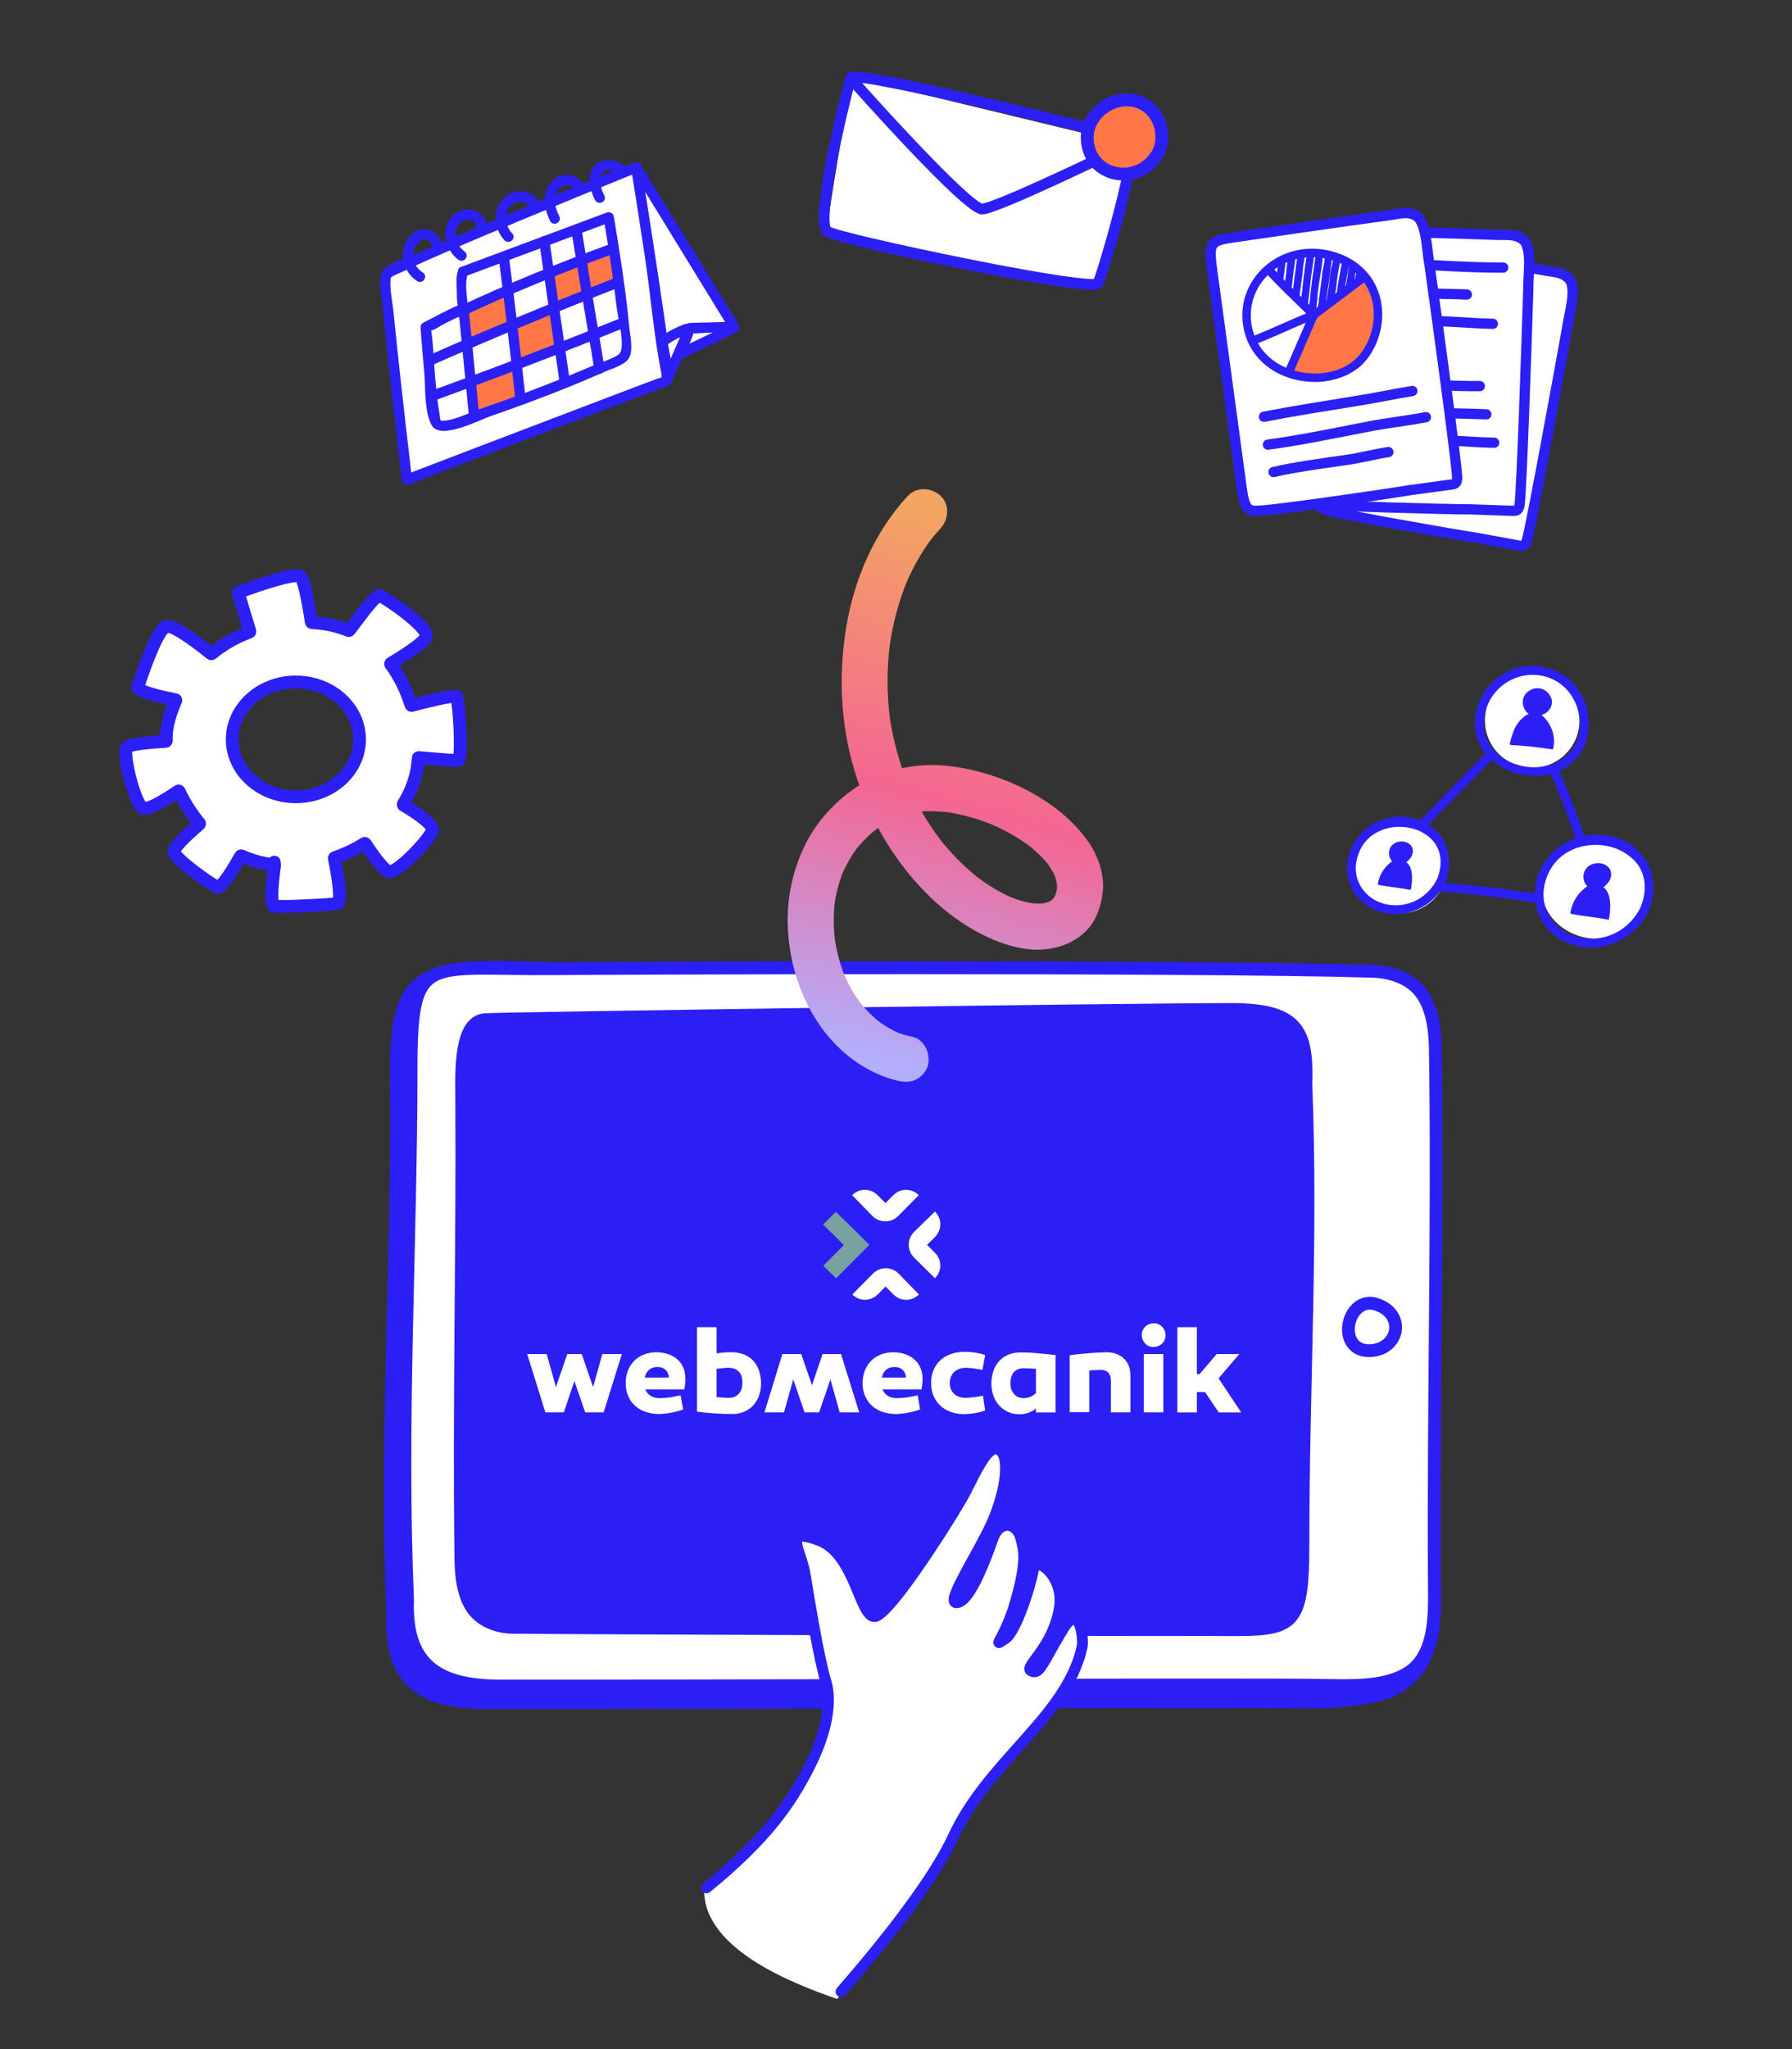
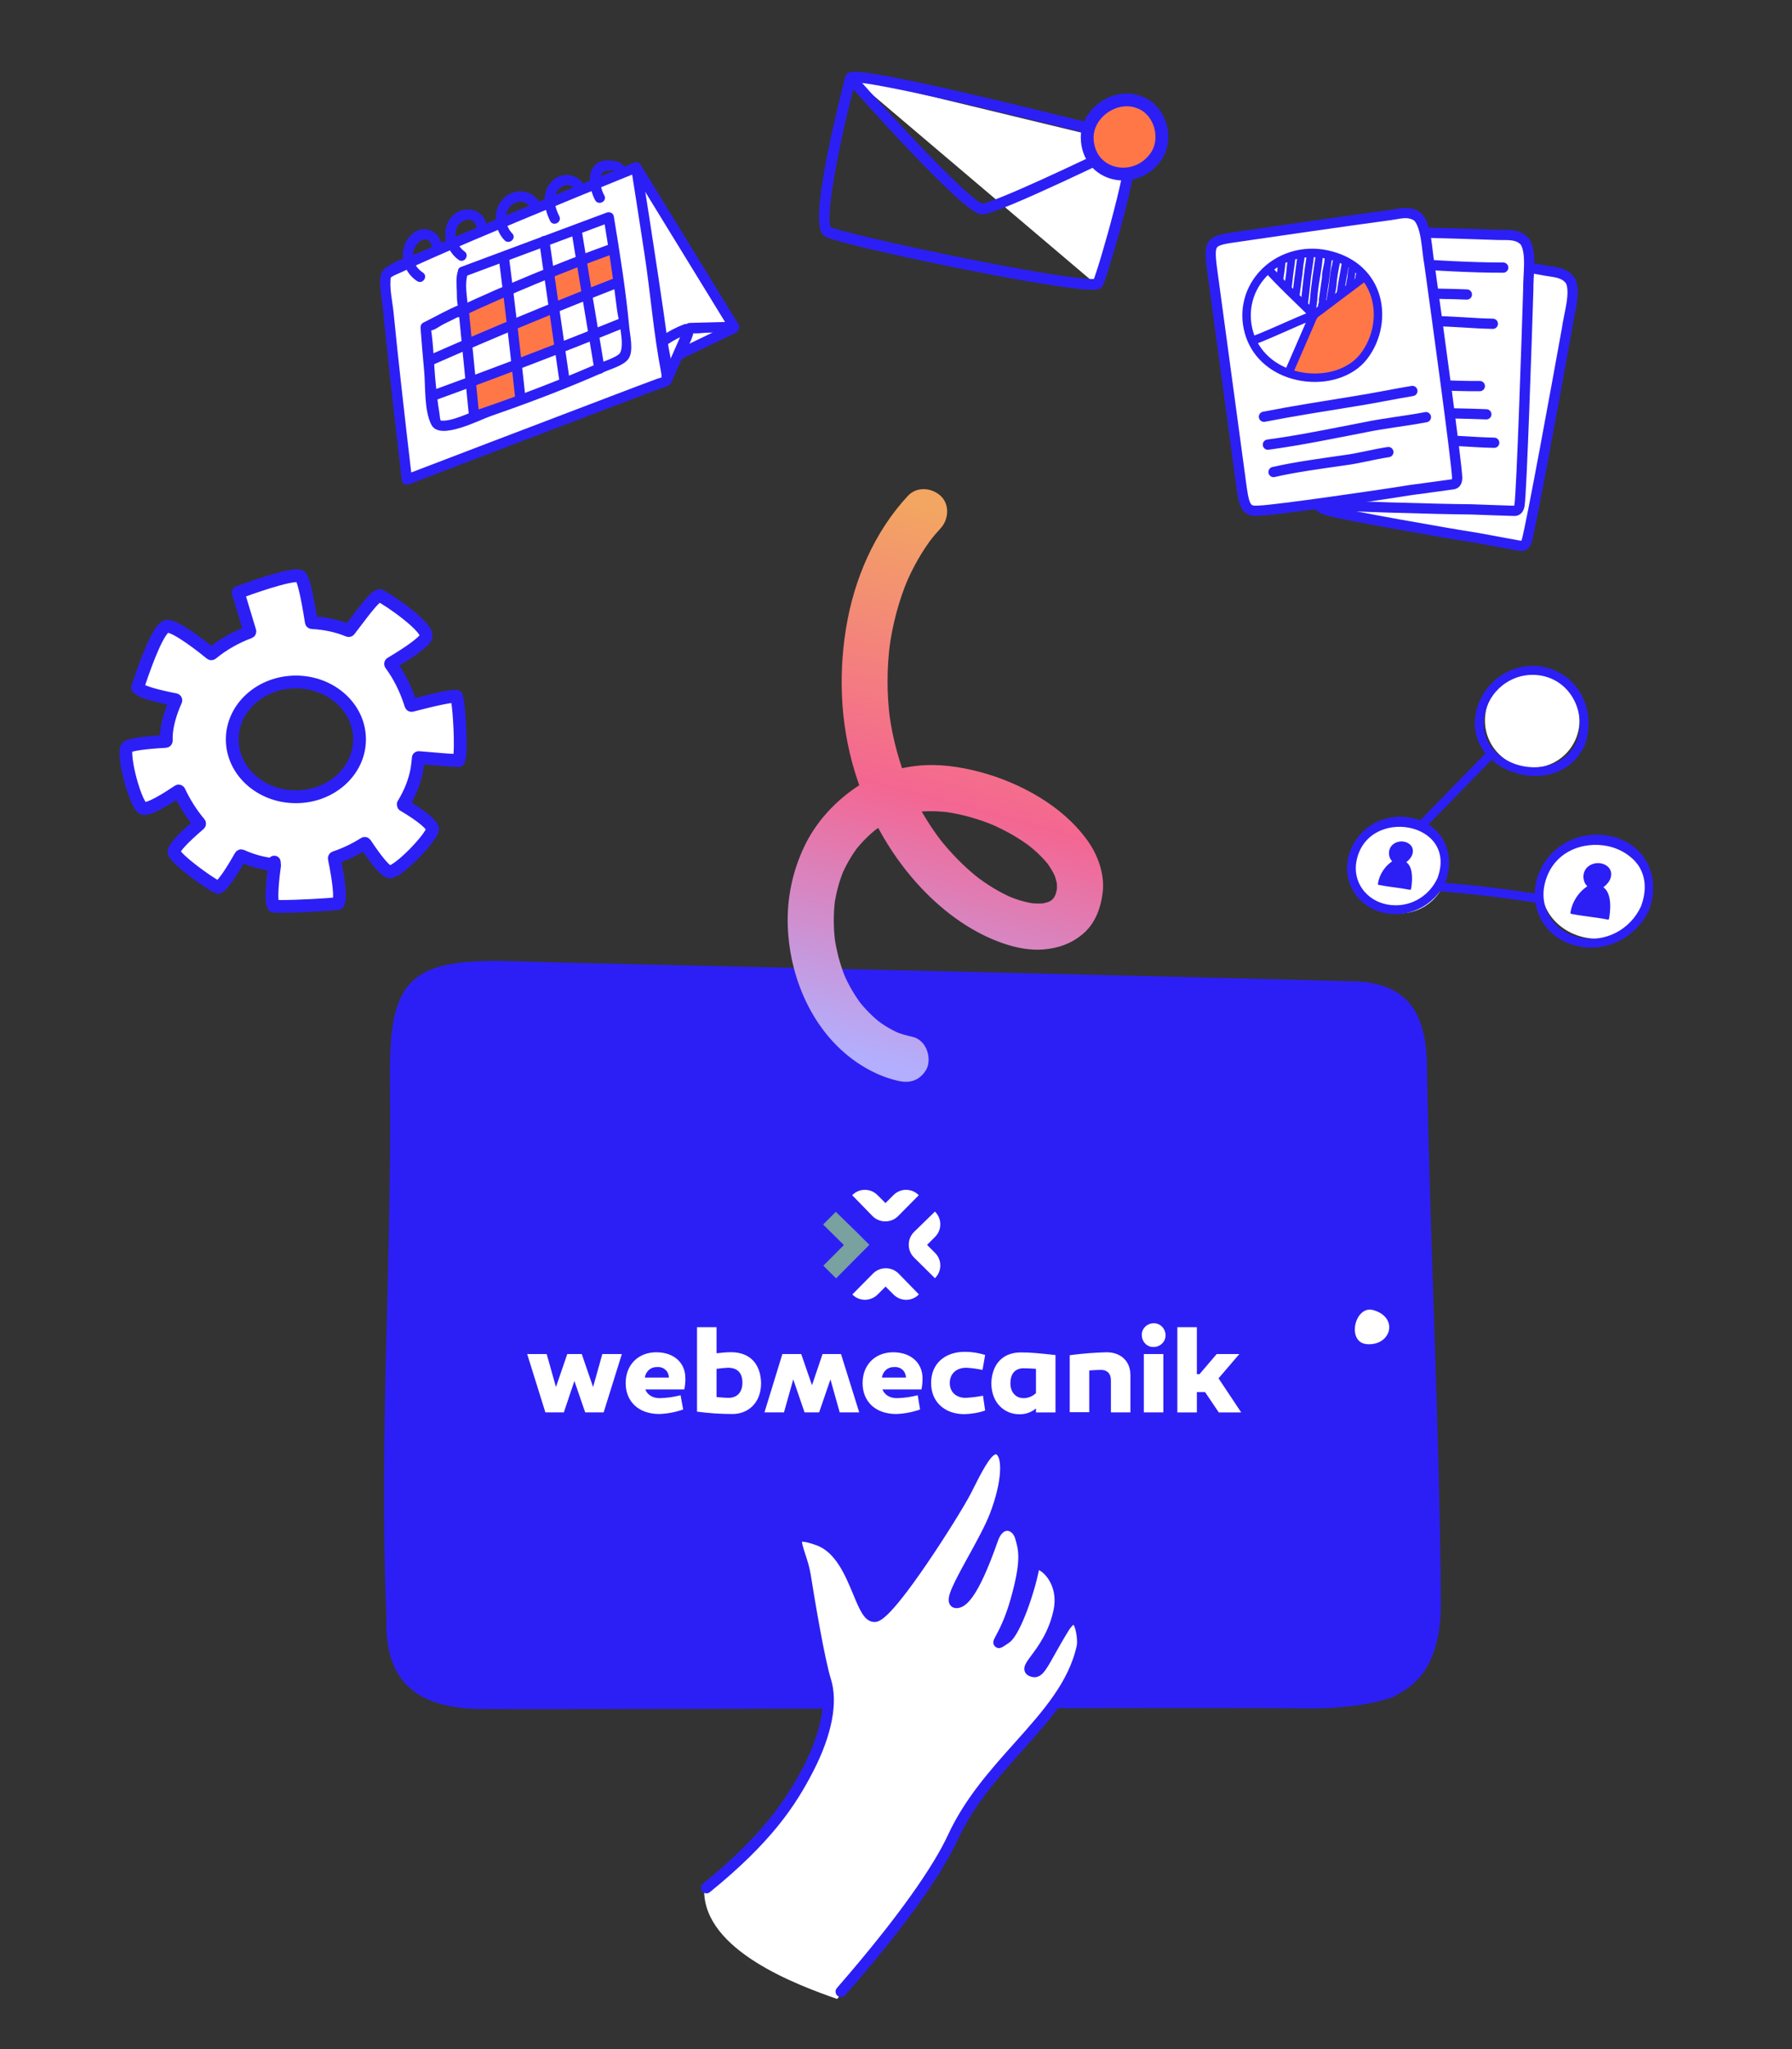
<svg xmlns="http://www.w3.org/2000/svg" width="700" height="800" viewBox="0 0 700 800">
  <rect x="0" y="0" width="700" height="800" fill="#333333" stroke="none" />
  <defs>
    <linearGradient id="d" data-name="Dégradé sans nom 2" x1="348.571" y1="415.187" x2="403.918" y2="210.033" gradientUnits="userSpaceOnUse">
      <stop offset="0" stop-color="#b3aefd" />
      <stop offset=".488" stop-color="#f46692" />
      <stop offset="1" stop-color="#f3a562" />
    </linearGradient>
  </defs>
  <g id="b" data-name="Layer 1">
    <path d="m178.313,271.876l-.797.002c-1.224.002-5.019.466-16.667,3.534-.15.044-.289-.038-.33-.167-1.873-5.992-4.531-11.341-7.893-15.898-.045-.06-.061-.133-.047-.205.014-.068.061-.129.119-.165,8.286-4.949,13.032-8.521,13.721-10.334,1.361-3.56-14.965-14.73-17.785-15.964l-.415-.181-.417.177c-1.501.639-4.42,4.243-8.97,10.27l-.552.732c-.645.852-1.266,1.674-1.845,2.42-.077.094-.198.125-.31.082-4.301-1.795-9.101-2.838-14.272-3.1-.123-.006-.223-.094-.241-.215-1.594-10.226-3.055-16.499-4.115-17.665l-.31-.233c-2.996-1.489-22.438,5.707-23.263,6.014l-.9.334,4.574,15.156c.038.127-.03.267-.156.312-5.419,2.014-10.376,4.846-14.721,8.414-.099.078-.243.082-.338.004-2.26-1.853-13.717-11.072-17.181-10.68-3.018.464-7.723,12.752-11.142,22.98l-.336,1.013.536.442c1.463,1.208,6.514,2.704,14.231,4.217.073.014.14.064.17.121.038.074.042.153.008.229-2.231,4.903-3.619,10.119-3.716,13.946-.016.567-.01,1.14.002,1.727.004.135-.105.251-.243.259-8.381.468-13.851,1.266-15.006,2.189l-.233.263c-.633,1.029-.305,5.021.815,9.936,1.359,5.942,3.736,12.676,5.545,13.745,2.29.84,10.398-4.414,13.782-6.718.079-.054.16-.05.208-.034.077.02.14.072.17.137,2.13,4.531,4.798,8.718,7.93,12.443.087.105.073.265-.032.354-6.273,5.353-9.795,9.138-9.918,10.658l-.012.151.032.147c.595,2.682,13.596,12.045,16.699,13.47l.498.229.471-.277c1.507-.884,4.539-5.228,8.318-11.92.065-.111.204-.165.334-.105,4.02,1.829,8.296,2.997,12.71,3.473l.113-1.013.115,1.301c-1.495,10.943-1.028,14.27-.617,15.281l.233.573.623.062c.581.06,1.525.086,2.715.086,5.974,0,18.111-.655,21.287-1.083l.599-.08.223-.553c.742-1.845.095-8.219-1.732-17.05-.026-.125.047-.251.17-.293,4.139-1.393,8.037-3.254,11.585-5.526.117-.078.281-.042.358.072,4.499,6.796,7.81,10.69,9.324,10.965l.271.024c3.322,0,15.585-12.573,16.681-16.419.142-1.735-4.001-5.236-11.363-9.606l-.087-.348-.002-.002c2.711-4.398,4.56-9.12,5.351-13.653.223-1.274.376-2.724.544-4.487.059-.05.115-.064.196-.064,9.763.85,13.4,1.089,14.733,1.138l.825.03.214-.786c.969-3.58.012-20.298-.868-23.531l-.206-.756Zm-62.729,39.202c-13.728,0-24.857-10.034-24.857-22.41s11.129-22.41,24.857-22.41,24.858,10.033,24.858,22.41-11.129,22.41-24.858,22.41Z" fill="#fff" stroke="#2c1ff5" stroke-linecap="round" stroke-linejoin="round" stroke-width="5" />
    <g>
      <path d="m543.12,660.272c-9.483,3.257-21.971,4.346-32.573,4.239-15.822-.512-285.545.451-321.538.246-24.373-.139-36.49-8.937-35.561-33.596-2.97-69.544,2.12-138.116,1.366-207.581-.43-39.585,5.008-47.264,47.329-45.746,14.164.508,257.218,5.737,328.402,7.874,5.415.163,11.394,1.834,15.331,4.95,7.078,5.199,8.801,15.618,9.031,24.403,1.062,69.607,4.944,139.672,5.414,210.487.129,12.023-2.301,26.164-13.775,32.722l-3.425,2.001Z" fill="#2c1ff5" stroke="#2c1ff5" stroke-linecap="round" stroke-linejoin="round" stroke-width="5" />
-       <path d="m548.879,653.757c-9.232,5.094-21.971,4.346-32.573,4.239-15.822-.512-285.545.451-321.538.246-24.373-.139-36.49-8.937-35.561-33.596-2.97-69.544,1.348-138.112,1.366-207.581.012-45.827,6.107-38.38,56.446-38.882,14.173-.141,248.102-1.126,319.286,1.011,5.415.163,11.394,1.834,15.331,4.95,7.078,5.199,8.801,15.618,9.031,24.403,1.062,69.607-.832,139.779-.361,210.595.129,12.023.399,27.853-11.074,34.411l-.35.205Z" fill="#fff" stroke="#2c1ff5" stroke-linecap="round" stroke-linejoin="round" stroke-width="5" />
      <path d="m480.857,394.12c25.531-.003,29.998,7.726,29.234,29.041,2.442,60.115-1.156,118.142-1.123,179.438.021,38.543-5.02,33.177-46.402,33.611-11.651.122-204.898-.458-262.475-.874-4.448-.032-9.367-1.586-12.603-4.279-5.819-4.494-7.235-13.5-7.424-21.095-.873-60.17.684-120.829.297-182.043-.106-10.393-.567-29.286,9.248-29.834,8.666-.484,250.199-3.96,291.248-3.965Z" fill="#2c1ff5" stroke="#2c1ff5" stroke-linecap="round" stroke-linejoin="round" stroke-width="5" />
      <path d="m537.094,509.069l.082.023c6.225,1.766,8.467,6.401,7.923,10.227-.553,3.9-4.095,8.065-10.564,7.996-.858-.01-1.662-.122-2.405-.333-2.085-.591-3.678-1.958-4.599-3.985-1.564-3.444-.758-8.362,1.874-11.438,2.035-2.376,4.837-3.285,7.689-2.491" fill="#fff" stroke="#2c1ff5" stroke-linecap="round" stroke-linejoin="round" stroke-width="5" />
      <g>
        <path d="m326.575,499.065l-4.964-4.934,8.043-8.043-8.133-8.013,4.964-4.964,8.133,7.924,4.964,4.964-12.977,13.067h-.03Z" fill="#78a1a0" stroke-width="0" />
        <path d="m365.207,473.021c.658.658,1.196,1.405,1.555,2.272.359.837.538,1.764.538,2.691s-.179,1.824-.538,2.691c-.359.837-.897,1.615-1.555,2.272l-3.08,3.08,3.08,3.08c.658.658,1.196,1.405,1.555,2.272.359.837.538,1.764.538,2.691s-.179,1.824-.538,2.691c-.359.837-.897,1.615-1.555,2.272l-8.133-8.043c-.658-.658-1.196-1.435-1.555-2.302-.359-.867-.538-1.764-.538-2.721s.179-1.854.538-2.721.897-1.645,1.555-2.302c0,0,8.133-7.924,8.133-7.924Z" fill="#fff" stroke-width="0" />
        <path d="m332.884,466.623c.658-.658,1.405-1.196,2.272-1.555.837-.359,1.764-.538,2.691-.538s1.824.179,2.691.538c.837.359,1.615.897,2.272,1.555l3.08,3.08,3.08-3.08c.658-.658,1.405-1.196,2.272-1.555.837-.359,1.764-.538,2.691-.538s1.824.179,2.691.538c.837.359,1.615.897,2.272,1.555l-8.043,8.133c-.658.658-1.435,1.196-2.302,1.555-.867.359-1.764.538-2.721.538s-1.854-.179-2.721-.538c-.867-.359-1.645-.897-2.302-1.555,0,0-7.924-8.133-7.924-8.133Z" fill="#fff" stroke-width="0" />
        <path d="m358.928,505.374c-.658.658-1.405,1.196-2.272,1.555-.837.359-1.764.538-2.691.538s-1.824-.179-2.691-.538c-.837-.359-1.615-.897-2.272-1.555l-3.08-3.08-3.08,3.08c-2.781,2.781-7.206,2.781-9.897,0l8.043-8.133c.658-.658,1.435-1.196,2.302-1.555s1.764-.538,2.721-.538,1.854.179,2.721.538,1.645.897,2.302,1.555l7.924,8.133h-.03Z" fill="#fff" stroke-width="0" />
        <path d="m228.589,551.422l-4.216-12.259-4.126,12.259h-7.206l-7.116-22.785h7.625l3.618,12.887,4.425-12.887h5.651l4.425,12.887,3.618-12.887h7.625l-7.116,22.785h-7.206Z" fill="#fff" stroke-width="0" />
        <path d="m312.97,528.637l4.216,12.17,4.126-12.17h7.206l7.116,22.785h-7.625l-3.618-12.887-4.425,12.887h-5.681l-4.425-12.887-3.618,12.887h-7.625l6.997-22.785h7.356Z" fill="#fff" stroke-width="0" />
        <path d="m251.882,537.817h9.389c0-.568-.12-1.106-.329-1.615s-.538-.987-.957-1.375-.897-.688-1.405-.867-1.076-.269-1.645-.239h-.299c-1.166-.03-2.302.359-3.17,1.136-.867.777-1.435,1.824-1.555,2.99l-.03-.03Zm15.848.299c0,1.465-.12,2.9-.419,4.336h-15.25c.837,2.063,2.781,3.409,5.651,3.409,2.751-.06,5.472-.449,8.133-1.136l1.017,5.562c-2.99,1.047-6.1,1.645-9.269,1.764-8.462,0-13.186-5.143-13.186-12.05,0-7.326,5.053-12.05,11.96-12.05s11.422,4.126,11.333,10.196" fill="#fff" stroke-width="0" />
        <path d="m279.899,534.408v11.033c2.362.209,3.827.299,4.635.299,3.618,0,5.472-2.362,5.472-5.98,0-3.409-1.645-5.771-5.651-5.771-1.435.09-2.99.209-4.425.419m-.03-6.07c1.884-.239,3.768-.389,5.651-.419,7.535,0,11.542,4.724,11.751,11.96,0,8.253-5.472,12.17-11.123,12.17-4.665,0-9.299-.299-13.904-.927v-32.981h7.625s0,10.196,0,10.196Z" fill="#fff" stroke-width="0" />
        <path d="m344.515,537.817h9.359c0-.568-.12-1.106-.329-1.615s-.538-.987-.957-1.375-.897-.688-1.405-.867-1.076-.269-1.645-.239h-.299c-1.166-.03-2.302.359-3.17,1.136s-1.435,1.824-1.555,2.99m15.848.269c0,1.465-.12,2.9-.419,4.336h-15.25c.837,2.063,2.781,3.409,5.651,3.409,2.751-.06,5.472-.449,8.133-1.136l.927,5.562c-2.99,1.047-6.1,1.645-9.269,1.764-8.462,0-13.186-5.143-13.186-12.05,0-7.326,5.053-12.05,11.96-12.05s11.452,4.126,11.452,10.196v-.03Z" fill="#fff" stroke-width="0" />
        <path d="m383.776,534.827c-2.063-.419-4.186-.718-6.279-.837-4.126,0-6.489,2.482-6.489,5.98s2.482,5.771,6.19,5.771c2.272-.12,4.545-.389,6.788-.837l.837,5.771c-2.571.927-5.352,1.346-8.133,1.435-7.625,0-12.977-4.724-12.977-12.17s5.263-12.17,13.186-12.17c2.691,0,5.352.419,7.924,1.226l-1.017,5.771-.03.06Z" fill="#fff" stroke-width="0" />
        <path d="m394.689,540.09c0,3.409,2.063,5.771,5.143,5.771,1.794,0,3.528-.718,4.844-1.973v-9.479c-1.555-.09-2.99-.209-4.635-.209-3.708-.09-5.352,2.362-5.352,5.861v.03Zm17.612-11.033v22.366h-7.625v-1.555c-1.854,1.555-4.186,2.362-6.608,2.272-5.472,0-10.824-4.216-10.824-12.17.209-7.206,4.336-11.96,11.452-11.96,4.336,0,6.698.299,13.605,1.017v.03Z" fill="#fff" stroke-width="0" />
        <path d="m441.574,536.681v14.741h-7.625v-12.469c0-2.871-1.645-4.126-3.827-4.126-1.226,0-2.691.09-4.635.209v16.296h-7.625v-22.246c4.784-.628,9.598-1.017,14.412-1.136,5.562,0,9.269,3.498,9.269,8.761l.03-.03Z" fill="#fff" stroke-width="0" />
        <path d="m454.432,551.422h-7.625v-22.785h7.625v22.785Zm-8.432-30.08c-.09-2.571,1.973-4.635,4.545-4.724,2.571-.09,4.635,1.944,4.754,4.545.09,2.571-1.973,4.635-4.545,4.724h-.09c-2.482.09-4.545-1.854-4.635-4.545h-.03Z" fill="#fff" stroke-width="0" />
        <path d="m468.575,536.472l6.698-7.834h8.851l-8.133,9.479,8.851,13.306h-8.761l-5.352-7.924h-3.199v7.924h-7.625v-33.28h7.625v18.329h1.047Z" fill="#fff" stroke-width="0" />
      </g>
    </g>
    <g>
      <path d="m327.002,780.424c37.936-45.45,38.838-49.314,45.26-63.175,14.093-30.42,44.543-46.975,50.453-74.418.629-2.921-.884-17.549-7.376-6.906-8.219,13.474-8.979,17.875-12.41,16.472-3.431-1.403,7.37-7.882,10.674-23.227,2.991-13.891-9.027-21.468-9.738-17.341-1.412,8.204-7.169,25.242-10.945,27.778-6.273,4.213-.549.913,3.815-14.423,4.373-15.366,3.415-19.795,1.865-25.124-1.55-5.329-8.054-7.052-10.821.861-3.469,9.918-9.27,24.703-14.137,24.785-4.867.082,10.428-21.903,15.09-34.151,4.662-12.249,5.533-23.167,1.599-25.536-3.934-2.368-8.115,6.406-12.957,15.99-3.957,7.833-29.932,49.006-35.772,49.105-5.84.098-7.718-24.698-21.922-29.814-14.204-5.116-6.756,3.521-5.124,13.717,1.632,10.196,5.424,33.013,7.996,41.245,2.573,8.232.344,20.44-6.727,34.191-7.071,13.749-30.878,40.478-40.766,47.333-.341,23.778,36.665,37.288,51.941,42.641Z" fill="#fff" stroke-width="0" />
      <path d="m328.335,778.682c-.19-.032-.374-.113-.533-.245-.484-.4-.563-1.127-.151-1.601,24.232-27.864,37.824-47.642,43.58-60.066,6.5-14.033,16.313-25.001,25.802-35.608,11.016-12.313,21.42-23.943,24.57-38.571.453-2.102-.402-8.687-2-9.325-.399-.148-1.526.355-3.293,3.251-2.351,3.854-4.073,6.934-5.456,9.41-3.521,6.297-4.976,8.906-8.355,7.522-.858-.351-1.18-.931-1.299-1.355-.375-1.343.65-2.727,2.511-5.239,2.763-3.731,6.938-9.369,8.78-17.924,1.898-8.815-2.625-14.509-5.282-16.288-1.26-.843-2.046-.857-2.178-.765,0,0-.026.037-.044.144-1.39,8.072-7.173,25.669-11.431,28.529l-.754.508c-2.004,1.356-2.61,1.767-3.393,1.056-.771-.696-.36-1.459.457-2.978,1.183-2.198,3.645-6.773,5.778-14.265,4.446-15.626,3.251-19.736,1.866-24.494-.634-2.179-2.238-3.675-3.991-3.721-1.916-.051-3.616,1.639-4.665,4.638-7.975,22.803-12.489,25.501-15.191,25.547-1.058.017-1.567-.569-1.779-.92-1.219-2.024,1.133-6.709,7.201-17.716,3.325-6.032,6.764-12.27,8.586-17.057,4.924-12.939,4.922-22.443,2.075-24.158-.387-.233-.743-.285-1.155-.165-2.68.774-6.174,7.708-9.553,14.413l-.646,1.282c-2.15,4.257-9.767,16.631-17.256,27.582-15.096,22.073-18.304,22.126-19.511,22.147-3.173.039-4.943-4.205-7.394-10.101-3.136-7.546-7.039-16.937-14.933-19.78-5.481-1.975-6.617-1.439-6.834-1.23-.6.582.358,3.508,1.127,5.859.767,2.344,1.637,5.002,2.091,7.838,1.541,9.628,5.403,32.905,7.959,41.085,2.736,8.754.321,21.201-6.8,35.05-6.983,13.578-16.371,27.656-40.178,46.979-.488.395-1.203.323-1.6-.166-.396-.488-.321-1.204.166-1.6,23.16-18.799,32.846-33.142,39.588-46.254,6.747-13.121,9.172-25.269,6.653-33.331-2.507-8.022-6.11-29.385-8.034-41.405-.426-2.659-1.266-5.225-2.007-7.49-1.259-3.847-2.169-6.627-.55-8.198,1.381-1.341,4.042-1.133,9.189.721,8.838,3.183,13.13,13.508,16.263,21.047,1.783,4.29,3.626,8.737,5.255,8.699.331-.005,3.644-.646,17.673-21.156,7.822-11.436,15.233-23.622,17.103-27.324l.646-1.279c4.089-8.116,7.32-14.526,10.953-15.575,1.012-.294,2.035-.153,2.958.402,5.126,3.087,3.13,15.742-1.122,26.915-1.88,4.937-5.357,11.246-8.721,17.346-3.105,5.632-7.305,13.251-7.26,15.241,1.626-.275,5.695-3.425,12.89-24.001,1.984-5.673,5.468-6.199,6.874-6.161,2.744.075,5.203,2.228,6.114,5.359,1.718,5.909,2.451,10.591-1.863,25.752-1.631,5.731-3.45,9.808-4.778,12.458,3.368-3.888,8.368-18.617,9.694-26.317.159-.924.724-1.621,1.55-1.913,1.408-.498,3.423.236,5.383,1.961,3.598,3.167,6.811,9.487,5.037,17.726-1.946,9.035-6.472,15.147-9.177,18.799-.894,1.207-1.895,2.559-2.1,3.167,1.36.496,2.103-.607,5.43-6.558,1.393-2.492,3.127-5.593,5.501-9.484.801-1.314,3.245-5.308,6.078-4.179,3.419,1.365,3.815,9.902,3.381,11.916-3.278,15.218-13.877,27.065-25.099,39.609-9.378,10.483-19.076,21.323-25.435,35.048-5.829,12.583-19.073,32.325-43.891,60.56-.279.317-.681.462-1.068.396Z" fill="#2c1ff5" stroke="#2c1ff5" stroke-linecap="round" stroke-linejoin="round" stroke-width="2" />
    </g>
    <g>
      <g>
-         <path d="m332.712,30.115l109.325,26.406-13.41,54.933s-104.878-20.275-105.65-20.479,9.735-60.861,9.735-60.861Z" fill="#fff" stroke-width="0" />
+         <path d="m332.712,30.115l109.325,26.406-13.41,54.933Z" fill="#fff" stroke-width="0" />
        <g>
          <path d="m330.95,93.502c-4.233-1.115-7.086-1.999-7.973-2.525-6.231-3.701,8.063-58.287,8.675-60.609.304-1.156.814-3.091,53.819,9.378,26.675,6.274,53.676,13.177,55.898,13.762.295.078.705.3.988.918,2.786,6.088-11.089,52.713-12.906,56.426-.137.281-.407.478-.825.603-6.347,1.894-73.854-11.679-97.677-17.953Zm1.86-62.678c-6.111,23.233-12.988,56.842-9.201,59.09,2.357,1.401,26.527,7.053,52.778,12.345,33.688,6.79,50.331,8.895,51.989,7.981,2.03-4.36,15.291-49.983,12.858-55.299-.068-.15-.139-.227-.179-.237-17.355-4.571-103.359-25.961-108.245-23.88Z" fill="#2c1ff5" stroke="#2c1ff5" stroke-linecap="round" stroke-linejoin="round" stroke-width="3" />
          <path d="m383.15,82.146c-7.56-1.991-46.81-46.075-51.363-51.211-.226-.255-.203-.646.053-.872.255-.226.645-.203.872.053,18.167,20.495,46.745,50.946,50.911,50.864,4.642-.096,39.884-16.766,57.871-25.568.306-.15.676-.024.826.284.15.306.023.676-.284.826-2.133,1.044-52.317,25.568-58.388,25.694-.146.003-.314-.021-.499-.07Z" fill="#2c1ff5" stroke="#2c1ff5" stroke-linecap="round" stroke-linejoin="round" stroke-width="3" />
        </g>
      </g>
      <path d="m424.689,53.389c.234-9.555,11.054-16.896,20.038-13.586,8.227,2.707,11.634,13.658,7.135,20.856-8.027,12.357-27.088,8.39-27.181-7.062l.008-.209Z" fill="#ff7746" stroke="#2c1ff5" stroke-linecap="round" stroke-linejoin="round" stroke-width="5" />
    </g>
    <g>
      <polygon points="151.152 106.022 158.212 185.791 160.55 186.947 261.894 149.249 265.386 137.924 286.687 127.741 248.693 64.773 151.152 106.022" fill="#fff" stroke-width="0" />
      <g>
        <path d="m149.097,107.422c-.778,4.186.5,9.472.894,13.635.857,9.04,1.841,18.069,2.836,27.095,1.449,13.145,2.952,26.285,4.504,39.419.136,1.148,1.423,1.506,2.338,1.156,26.991-10.331,53.985-20.656,81.005-30.91,5.615-2.131,11.226-4.273,16.858-6.361,2.208-.819,3.992-.787,4.552-3.146.933-3.929-.971-9.969-1.492-13.856-1.152-8.592-2.422-17.167-3.706-25.74-2.183-14.571-4.437-29.133-6.751-43.684-.178-1.121-1.392-1.538-2.338-1.156-16.672,6.732-33.304,13.564-49.892,20.502-11.203,4.686-22.403,9.393-33.484,14.361-3.428,1.537-13.143,4.128-15.048,7.895-.941,1.86,1.765,3.715,2.717,1.834.486-.96,3.958-2.216,5.151-2.799,3.664-1.79,7.395-3.448,11.123-5.1,11.143-4.938,22.382-9.66,33.63-14.353,15.716-6.557,31.47-13.027,47.261-19.403-.779-.385-1.559-.771-2.338-1.156,1.797,11.296,3.551,22.599,5.273,33.906,2.313,15.181,3.515,30.822,6.45,45.875.457,2.342-.578,2.861,1.23,1.711-.896.57-2.286.814-3.279,1.18-5.265,1.942-10.506,3.949-15.753,5.938-16.297,6.181-32.58,12.397-48.862,18.616-11.256,4.299-22.51,8.601-33.763,12.908.779.385,1.559.771,2.338,1.156-1.496-12.657-2.944-25.321-4.346-37.989-.989-8.94-1.964-17.884-2.831-26.837-.427-4.405-1.828-10.021-1.006-14.445.386-2.075-2.887-2.307-3.269-.253Z" fill="#2c1ff5" stroke="#2c1ff5" stroke-linecap="round" stroke-linejoin="round" stroke-width=".75" />
        <path d="m261.894,149.249c1.229-2.798,2.458-5.597,3.688-8.395,1.5-3.414,4.336-7.67,4.986-11.351.222-1.258-1.743-.13-.124.175,1.657.312,3.79-.101,5.471-.145,3.567-.095,7.135-.189,10.702-.284,1.117-.03,2.316-1.189,1.595-2.363-12.739-20.757-25.478-41.515-38.217-62.272-1.093-1.782-4.044-.346-2.937,1.458,12.739,20.757,25.478,41.515,38.217,62.272.532-.788,1.063-1.576,1.595-2.363-5.778.153-11.555.307-17.333.46-.789.021-1.355.367-1.674,1.092-3.021,6.878-6.042,13.755-9.063,20.633-.85,1.936,2.25,3.006,3.094,1.085h0Z" fill="#2c1ff5" stroke="#2c1ff5" stroke-linecap="round" stroke-linejoin="round" stroke-width=".75" />
        <path d="m260.546,134.148c2.565-1.746,5.332-3.134,8.231-4.233,1.969-.747.503-3.681-1.458-2.937-3.187,1.209-6.122,2.791-8.936,4.707-1.739,1.184.436,3.639,2.163,2.463h0Z" fill="#2c1ff5" stroke="#2c1ff5" stroke-linecap="round" stroke-linejoin="round" stroke-width=".75" />
        <path d="m265.984,139.847c7.084-3.416,14.168-6.833,21.252-10.249,1.899-.916.447-3.856-1.458-2.937-7.084,3.416-14.168,6.833-21.252,10.249-1.898.916-.447,3.856,1.458,2.937h0Z" fill="#2c1ff5" stroke="#2c1ff5" stroke-linecap="round" stroke-linejoin="round" stroke-width=".75" />
        <g>
          <polygon points="180.937 120.653 182.617 133.971 199.486 127.183 198.067 112.86 180.937 120.653" fill="#ff7746" stroke-width="0" />
          <polygon points="199.957 128.814 201.637 142.131 218.506 135.344 217.087 121.021 199.957 128.814" fill="#ff7746" stroke-width="0" />
          <polygon points="183.677 148.792 185.358 162.11 202.226 155.322 200.808 140.999 183.677 148.792" fill="#ff7746" stroke-width="0" />
          <polygon points="214.758 106.755 216.438 120.073 240.892 110.234 239.878 96.801 214.758 106.755" fill="#ff7746" stroke-width="0" />
          <path d="m179.382,105.502c-1.011,2.512-.639,5.671-.552,8.31.048,1.449-.022,3.054.226,4.49.51,2.958-.577,1.501.746.964-4.87,1.977-9.544,4.704-14.261,7.029-.71.35-.933,1.05-.88,1.781.407,5.589.875,11.174,1.399,16.754.564,6-.058,15.438,2.821,20.901,3.071,5.827,18.159-2.054,22.582-3.593,15.019-5.224,29.995-10.855,44.529-17.317,2.591-1.152,7.607-2.514,9.279-5.074,1.876-2.873.453-8.842.164-11.945-1.348-14.485-3.666-28.917-6.034-43.266-.188-1.141-1.382-1.513-2.338-1.156-18.955,7.066-37.909,14.132-56.864,21.197-1.972.735-.506,3.669,1.458,2.937,18.955-7.066,37.909-14.132,56.864-21.197-.779-.385-1.559-.771-2.338-1.156,1.952,11.83,3.756,23.698,5.194,35.602.441,3.651,3.241,13.955,1.1,17.297-1.204,1.88-8.521,4.09-10.877,5.103-14.421,6.2-29.157,11.809-44.014,16.873-4.083,1.391-11.047,5.049-15.522,4.533-1.358-.157.564,1.04-.125.018-.479-.711-.503-2.336-.649-3.165-.661-3.761-1.039-7.583-1.437-11.378-.76-7.25-.788-14.762-1.929-21.955-.143-.901-1.539.631.153.613,1.363-.014,3.774-1.86,4.999-2.464,2.833-1.396,5.665-2.792,8.498-4.188.707-.348.938-1.051.88-1.781-.314-3.989-1.511-9.873.021-13.68.79-1.963-2.308-3.037-3.094-1.085Z" fill="#2c1ff5" stroke="#2c1ff5" stroke-linecap="round" stroke-linejoin="round" stroke-width=".75" />
          <g>
            <path d="m179.461,120.869c1.383,14.008,2.766,28.015,4.149,42.023.207,2.098,3.424,1.46,3.218-.624-1.383-14.008-2.766-28.015-4.149-42.023-.207-2.098-3.424-1.46-3.218.624h0Z" fill="#2c1ff5" stroke="#2c1ff5" stroke-linecap="round" stroke-linejoin="round" stroke-width=".75" />
            <path d="m195.241,101.082c2.309,18.082,4.434,36.185,6.375,54.31.225,2.097,3.441,1.461,3.218-.624-1.941-18.125-4.066-36.228-6.375-54.31-.267-2.094-3.484-1.461-3.218.624h0Z" fill="#2c1ff5" stroke="#2c1ff5" stroke-linecap="round" stroke-linejoin="round" stroke-width=".75" />
            <path d="m211.011,94.412c2.66,18.355,5.32,36.71,7.98,55.065.303,2.089,3.52,1.46,3.218-.624-2.66-18.355-5.32-36.71-7.98-55.065-.303-2.089-3.52-1.46-3.218.624h0Z" fill="#2c1ff5" stroke="#2c1ff5" stroke-linecap="round" stroke-linejoin="round" stroke-width=".75" />
            <path d="m223.631,90.483c2.923,17.949,5.897,35.889,8.922,53.821.351,2.081,3.569,1.456,3.218-.624-3.025-17.932-5.999-35.872-8.922-53.821-.339-2.084-3.557-1.457-3.218.624h0Z" fill="#2c1ff5" stroke="#2c1ff5" stroke-linecap="round" stroke-linejoin="round" stroke-width=".75" />
            <path d="m180.075,123.329c19.33-9.011,39.021-17.167,59.062-24.462,1.977-.72.509-3.653-1.458-2.937-20.041,7.295-39.732,15.45-59.062,24.462-1.911.891-.458,3.83,1.458,2.937h0Z" fill="#2c1ff5" stroke="#2c1ff5" stroke-linecap="round" stroke-linejoin="round" stroke-width=".75" />
            <path d="m169.525,141.817c23.816-10.485,47.846-20.463,72.084-29.931,1.962-.766.498-3.701-1.458-2.937-24.238,9.468-48.269,19.445-72.084,29.931-1.93.85-.473,3.787,1.458,2.937h0Z" fill="#2c1ff5" stroke="#2c1ff5" stroke-linecap="round" stroke-linejoin="round" stroke-width=".75" />
            <path d="m170.092,155.831c24.766-8.975,49.364-18.397,73.789-28.262,1.954-.789.492-3.725-1.458-2.937-24.425,9.865-49.023,19.286-73.789,28.262-1.978.717-.51,3.65,1.458,2.937h0Z" fill="#2c1ff5" stroke="#2c1ff5" stroke-linecap="round" stroke-linejoin="round" stroke-width=".75" />
          </g>
        </g>
        <path d="m164.976,106.722c-2.987-1.961-4.701-5.282-3.797-8.877.961-3.824,6.328-7.547,7.822-1.814.529,2.032,3.751,1.422,3.218-.624-1.608-6.171-8.388-7.572-12.252-2.454-4.102,5.432-2.348,12.861,3.176,16.487,1.765,1.158,3.601-1.557,1.834-2.717h0Z" fill="#2c1ff5" stroke="#2c1ff5" stroke-linecap="round" stroke-linejoin="round" stroke-width=".75" />
        <path d="m181.225,98.449c-2.864-2.015-4.418-6.053-3.23-9.453,1.36-3.89,7.605-5.452,8.463-.4.353,2.081,3.571,1.456,3.218-.624-1.1-6.479-8.972-7.643-13.023-3.059-4.296,4.861-2.229,12.76,2.738,16.254,1.729,1.216,3.561-1.503,1.834-2.717h0Z" fill="#2c1ff5" stroke="#2c1ff5" stroke-linecap="round" stroke-linejoin="round" stroke-width=".75" />
        <path d="m199.825,91.396c-2.562-2.605-3.508-7.032-1.445-10.23,2.122-3.29,7.028-4.01,9.142-.263.037-.549.073-1.097.11-1.646-.028.052-.056.105-.084.157.495-.239.99-.478,1.485-.718-.065-.013-.129-.027-.194-.04.503.587,1.005,1.174,1.508,1.761-.127.252-.254.505-.381.757,1.625-1.347-.537-3.812-2.163-2.464-.465.386-.723.846-.725,1.453-.002.975.582,1.568,1.508,1.761.065.013.129.027.194.04.511.106,1.242-.263,1.485-.718,1.182-2.211-1.663-4.504-3.45-5.365-2.807-1.353-6.008-.999-8.542.763-5.566,3.869-5.452,12.297-.911,16.915,1.473,1.497,3.948-.654,2.463-2.163h0Z" fill="#2c1ff5" stroke="#2c1ff5" stroke-linecap="round" stroke-linejoin="round" stroke-width=".75" />
        <path d="m218.154,84.633c-1.388-2.84-2.535-6.129-1.297-9.248,1.209-3.045,5.688-5.194,7.833-1.738,1.102,1.775,4.053.339,2.937-1.458-2.589-4.171-8.084-4.698-11.616-1.31-4.307,4.133-3.139,10.415-.794,15.211.925,1.893,3.866.443,2.937-1.458h0Z" fill="#2c1ff5" stroke="#2c1ff5" stroke-linecap="round" stroke-linejoin="round" stroke-width=".75" />
        <path d="m235.735,76.506c-1.126-2.092-1.723-4.33-1.537-6.721.214-2.762,1.593-3.756,4.281-3.469.422.045,1.896.279,1.891.274.415.421.341,1.138.879,1.58.974.8,2.492.582,3.091-.531.991-1.843-1.717-3.694-2.717-1.834-.047.087-.094.174-.141.261.349-.231.698-.461,1.046-.692-.12.01-.239.02-.359.03.41.083.819.167,1.229.25.082.053-.356-1.005-.356-1.005-.262-.388-.635-.621-1.032-.834-.785-.421-1.769-.554-2.642-.685-2.085-.313-4.499-.262-6.207,1.145-3.806,3.134-2.361,9.975-.364,13.686.996,1.852,3.941.408,2.937-1.458h0Z" fill="#2c1ff5" stroke="#2c1ff5" stroke-linecap="round" stroke-linejoin="round" stroke-width=".75" />
      </g>
    </g>
    <g>
      <circle cx="546.9" cy="338.097" r="18.469" fill="#fff" stroke-width="0" />
      <ellipse cx="623.132" cy="347.98" rx="18.469" ry="20.917" transform="translate(183.374 910.114) rotate(-81.145)" fill="#fff" stroke-width="0" />
      <circle cx="598.523" cy="281.291" r="18.469" fill="#fff" stroke-width="0" />
      <path d="m641.362,353.993c-4.262,9.263-14.15,14.514-24.239,12.428-10.207-2.111-16.575-11.573-13.994-21.761,6.347-25.061,48.041-17.114,38.233,9.333-.605,1.632,1.867,2.755,2.475,1.116,4.34-11.703-.433-23.965-12.832-27.782-12.439-3.83-25.961,2.657-30.048,15.139-3.713,11.342,2.442,22.938,13.935,26.188,11.774,3.329,23.9-2.58,28.945-13.544.731-1.59-1.745-2.702-2.475-1.116Z" fill="#2c1ff5" stroke="#2c1ff5" stroke-linecap="round" stroke-linejoin="round" stroke-width=".75" />
      <path d="m625.641,346.431c1.121-.795,2.179-1.74,2.811-2.961.632-1.22.774-2.76.09-3.951-.451-.785-1.215-1.355-2.045-1.717-2.267-.99-5.204-.363-6.685,1.619-1.481,1.982-1.143,5.16.859,6.614l.337-.172c-3.812,2.2-6.534,6.195-7.186,10.547,4.923.981,9.41,1.269,14.333,2.25.396-2.036,1.579-10.121-2.515-12.23Z" fill="#2c1ff5" stroke="#2c1ff5" stroke-linecap="round" stroke-linejoin="round" stroke-width=".75" />
      <path d="m616.184,289.762c-8.445,18.206-40.164,10.275-36.721-10.328,1.631-9.762,10.422-16.895,20.302-16.304,13.481.807,20.824,14.518,16.418,26.632-.594,1.634,1.878,2.759,2.475,1.116,4.306-11.837-.834-25.362-13.3-29.475-11.922-3.934-24.725,3.372-28.063,15.305-6.827,24.41,31.059,36.382,41.362,14.17.736-1.587-1.74-2.7-2.475-1.116Z" fill="#2c1ff5" stroke="#2c1ff5" stroke-linecap="round" stroke-linejoin="round" stroke-width=".75" />
-       <path d="m598.095,278.931c-1.815.054-4.549,2.768-5.674,4.857-1.126,2.089-1.757,4.39-2.32,6.684,5.436.287,10.86.855,16.241,1.7,1.183-4.825-.918-10.28-5.115-13.283,2.517-.169,4.642-2.404,4.622-4.816-.02-2.412-2.143-4.66-4.652-4.974-2.509-.314-5.087,1.311-5.799,3.614-.713,2.303.485,5.023,2.698,6.216Z" fill="#2c1ff5" stroke="#2c1ff5" stroke-linecap="round" stroke-linejoin="round" stroke-width=".75" />
      <path d="m561.867,342.97c-3.545,7.677-11.581,12.089-20.008,10.537-8.409-1.548-14.076-9.115-12.315-17.62,4.502-21.741,40.634-15.548,32.323,7.083-.6,1.633,1.872,2.757,2.475,1.116,3.82-10.402-.724-21.232-11.871-24.16-10.767-2.828-22.076,3.128-25.197,13.925-2.709,9.369,2.306,18.735,11.599,21.69,10.242,3.257,21.037-1.857,25.47-11.456.734-1.589-1.743-2.702-2.475-1.116Z" fill="#2c1ff5" stroke="#2c1ff5" stroke-linecap="round" stroke-linejoin="round" stroke-width=".75" />
      <path d="m548.672,336.617c.954-.677,1.855-1.481,2.393-2.519.538-1.039.659-2.349.076-3.363-.383-.668-1.034-1.152-1.74-1.461-1.93-.843-4.429-.309-5.689,1.377-1.261,1.686-.973,4.392.731,5.629l.287-.146c-3.244,1.872-5.56,5.273-6.116,8.976,4.19.835,8.008,1.08,12.198,1.915.337-1.733,1.344-8.613-2.14-10.408Z" fill="#2c1ff5" stroke="#2c1ff5" stroke-linecap="round" stroke-linejoin="round" stroke-width=".75" />
-       <path d="m605.761,301.043c3.728,8.638,7.115,17.401,10.166,26.301.567,1.653,3.093.66,2.526-.993-3.051-8.9-6.437-17.663-10.166-26.301-.69-1.6-3.221-.617-2.526.993h0Z" fill="#2c1ff5" stroke="#2c1ff5" stroke-linecap="round" stroke-linejoin="round" stroke-width=".75" />
      <path d="m556.516,322.874c8.726-8.934,17.452-17.869,26.178-26.803,1.223-1.252-.893-2.955-2.105-1.714-8.726,8.934-17.452,17.869-26.179,26.803-1.222,1.252.893,2.955,2.105,1.714h0Z" fill="#2c1ff5" stroke="#2c1ff5" stroke-linecap="round" stroke-linejoin="round" stroke-width=".75" />
      <path d="m561.963,347.565c12.923,1.016,25.776,2.541,38.579,4.576,1.725.274,2.145-2.407.418-2.682-12.803-2.035-25.655-3.56-38.579-4.576-1.73-.136-2.162,2.545-.418,2.682h0Z" fill="#2c1ff5" stroke="#2c1ff5" stroke-linecap="round" stroke-linejoin="round" stroke-width=".75" />
    </g>
    <g>
      <path d="m596.314,211.384c-.588,1.637-1.455,1.915-2.387,1.731-2.779-.471-8.851-1.628-16.495-3.029-12.144-1.882-51.998-8.905-58.272-10.682-2.394-.624-4.11-1.131-4.546-3.466-.452-2.119.218-5.555,1.019-9.831,1.184-6.212,10.638-57.911,14.191-77.012,2.792-15.384,2.541-16.023,12.948-14.24,5.107.875,45.911,7.982,60.97,10.806,3.136.588,7.532.529,9.841,4.173,1.991,4.836-.742,12.863-1.54,18.852-3.691,20.484-13.898,76.405-15.668,82.535l-.062.163Z" fill="#fff" stroke="#2c1ff5" stroke-linecap="round" stroke-linejoin="round" stroke-width="4" />
      <g>
        <path d="m593.538,197.382c-.342,1.706-1.159,2.108-2.108,2.062-2.818-.058-8.994-.313-16.76-.578-12.289-.081-52.741-1.185-59.208-2.023-2.459-.266-4.231-.516-5.005-2.762-.757-2.03-.599-5.527-.434-9.874.261-6.318,2.032-58.845,2.747-78.26.506-15.627.164-16.222,10.72-15.985,5.18.117,46.585,1.164,61.895,1.75,3.188.122,7.528-.581,10.347,2.685,2.679,4.491,1.152,12.833,1.24,18.874-.648,20.804-2.545,77.617-3.398,83.94l-.037.17Z" fill="#fff" stroke="#2c1ff5" stroke-linecap="round" stroke-linejoin="round" stroke-width="4" />
        <g>
          <path d="m523.494,102.204c8.178.432,16.673.126,24.805.698,12.868.698,26.152,1.609,38.895,1.574" fill="none" stroke="#2c1ff5" stroke-linecap="round" stroke-linejoin="round" stroke-width="4" />
          <path d="m572.992,114.982c-6.364-.298-12.966-.226-19.296-.593-10.014-.477-20.353-1.066-30.261-1.173" fill="none" stroke="#2c1ff5" stroke-linecap="round" stroke-linejoin="round" stroke-width="4" />
          <path d="m583.14,126.411c-7.768-.135-15.784-1.029-23.519-1.021-12.224-.195-24.857-.206-36.912-1.123" fill="none" stroke="#2c1ff5" stroke-linecap="round" stroke-linejoin="round" stroke-width="4" />
          <path d="m560.381,136.61c-4.842-.313-9.882.116-14.695-.338-7.619-.511-15.481-1.229-23.036-1.01" fill="none" stroke="#2c1ff5" stroke-linecap="round" stroke-linejoin="round" stroke-width="4" />
          <path d="m521.838,148.733c7.217.398,14.716.056,21.893.594,11.356.644,23.078,1.499,34.326,1.412" fill="none" stroke="#2c1ff5" stroke-linecap="round" stroke-linejoin="round" stroke-width="4" />
          <path d="m580.599,161.759c-7.552-.34-15.384-.312-22.896-.722-11.883-.544-24.152-1.201-35.909-1.373" fill="none" stroke="#2c1ff5" stroke-linecap="round" stroke-linejoin="round" stroke-width="4" />
          <path d="m583.671,172.855c-8.048-.145-16.355-1.049-24.368-1.051-12.665-.211-25.753-.238-38.244-1.17" fill="none" stroke="#2c1ff5" stroke-linecap="round" stroke-linejoin="round" stroke-width="4" />
          <path d="m566.501,183.172c-5.838-.349-11.91.044-17.714-.446-9.186-.567-18.667-1.343-27.771-1.179" fill="none" stroke="#2c1ff5" stroke-linecap="round" stroke-linejoin="round" stroke-width="4" />
        </g>
      </g>
      <g>
        <path d="m569.199,186.698c-.049,1.739-.786,2.273-1.729,2.389-2.788.419-8.918,1.211-16.617,2.262-12.126,1.996-52.183,7.742-58.699,8.009-2.469.153-4.258.206-5.399-1.877-1.09-1.873-1.524-5.347-2.095-9.659-.81-6.271-7.939-58.343-10.514-77.599-2.142-15.488-2.579-16.017,7.866-17.566,5.126-.76,46.112-6.723,61.301-8.732,3.163-.418,7.322-1.845,10.652.898,3.399,3.974,3.303,12.453,4.411,18.394,2.876,20.615,10.604,76.931,10.832,83.307l-.008.174Z" fill="#fff" stroke="#2c1ff5" stroke-linecap="round" stroke-linejoin="round" stroke-width="4" />
        <g>
          <path d="m551.706,152.643c-7.46,1.223-15.118,2.864-22.554,4.011-11.74,1.916-23.882,3.801-35.421,6.054" fill="none" stroke="#2c1ff5" stroke-linecap="round" stroke-linejoin="round" stroke-width="4" />
          <path d="m556.998,162.868c-7.906,1.516-16.22,2.343-24.062,3.992-12.437,2.403-25.25,5.073-37.664,6.734" fill="none" stroke="#2c1ff5" stroke-linecap="round" stroke-linejoin="round" stroke-width="4" />
          <path d="m542.322,176.501c-5.785.861-11.645,2.497-17.426,3.214-9.106,1.338-18.544,2.532-27.419,4.568" fill="none" stroke="#2c1ff5" stroke-linecap="round" stroke-linejoin="round" stroke-width="4" />
          <g>
            <path d="m506.839,147.387c-9.225-2.011-16.317-7.902-19.134-15.984-2.983-8.558-1.202-17.688,4.764-24.423,6.381-7.202,16.373-10.361,26.078-8.246,9.355,2.039,16.085,7.577,18.951,15.594,2.967,8.299,1.231,18.278-4.422,25.422-5.131,6.483-14.844,9.594-24.746,7.925-.503-.085-1-.181-1.49-.288Z" fill="#fff" stroke-width="0" />
            <g>
              <path d="m513.471,122.397c-3.517,7.781-7.033,15.561-10.743,23.397,6.756,1.575,14.004,2.522,20.506.105,6.007-2.233,10.802-7.28,13.162-13.238s2.364-12.733.465-18.853c-.693-2.234-1.816-4.588-3.96-5.524l-19.43,14.114Z" fill="#ff7746" stroke-width="0" />
              <path d="m506.839,147.387c-9.225-2.011-16.317-7.902-19.134-15.984-2.983-8.558-1.202-17.688,4.764-24.423,6.381-7.202,16.373-10.361,26.078-8.246,9.355,2.039,16.085,7.577,18.951,15.594,2.967,8.299,1.231,18.278-4.422,25.422-5.131,6.483-14.844,9.594-24.746,7.925-.503-.085-1-.181-1.49-.288Zm11.431-47.383c-9.246-2.015-18.76.988-24.828,7.838-5.65,6.378-7.336,15.026-4.51,23.134,2.809,8.057,10.151,13.818,19.614,15.417,9.441,1.592,18.669-1.333,23.51-7.45,5.382-6.8,7.037-16.291,4.218-24.178-2.71-7.579-9.104-12.821-18.004-14.761Z" fill="#2c1ff5" stroke="#2c1ff5" stroke-linecap="round" stroke-linejoin="round" stroke-width="2" />
              <g>
                <path d="m530.674,109.798c-.114-.025-.208-.093-.268-.183s-.087-.204-.065-.319c.078-1.16.324-2.29.611-3.288.022-.118.089-.215.181-.278s.207-.091.324-.069c.224.02.39.27.347.505l-.611,3.289c-.043.235-.27.39-.505.347-.004,0-.009-.002-.013-.002Z" fill="#2c1ff5" stroke="#2c1ff5" stroke-linecap="round" stroke-linejoin="round" stroke-width="2" />
                <path d="m526.979,112.581c-.226-.049-.375-.268-.335-.498l.445-2.539.04-.227c.464-1.797.207-3.333.89-5.082.015-.083.028-.159.039-.224l.054-.309c.041-.236.266-.393.502-.352.226.061.393.266.352.501l-.054.309c-.012.066-.025.141-.039.225-.627,1.501-.37,3.037-.808,4.615-.014.08-.028.158-.041.235l-.525,2.997c-.041.236-.266.393-.502.352-.006-.001-.012-.002-.017-.003Z" fill="#2c1ff5" stroke="#2c1ff5" stroke-linecap="round" stroke-linejoin="round" stroke-width="2" />
                <path d="m523.341,115.704c-.225-.049-.374-.267-.335-.496l.35-2.056.034-.198c.295-2.439.849-4.981,1.249-7.34.014-.077.028-.154.041-.23l.568-3.335c.04-.235.264-.394.5-.354.232.036.395.265.354.5,0,0-.242,1.424-.568,3.335-.013.076-.026.154-.04.231-.407,2.397-.961,4.939-1.249,7.339l-.034.198-.35,2.056c-.041.236-.264.394-.5.354-.006-.001-.013-.003-.019-.004Z" fill="#2c1ff5" stroke="#2c1ff5" stroke-linecap="round" stroke-linejoin="round" stroke-width="2" />
                <path d="m519.359,118.637c-.223-.049-.372-.264-.334-.492,0,0,.252-1.561.605-3.757.013-.082.026-.164.04-.247.722-3.455.675-7.313,1.658-10.603.02-.112.04-.224.061-.336.102-.559.205-1.112.312-1.659.014-.089.028-.173.041-.253l.141-.877c.038-.236.26-.397.496-.359.225.04.397.26.359.497l-.217,1.344c-.011.065-.021.132-.032.2-.581,3-1.259,6.108-1.397,9.235-.014.115-.028.23-.043.345-.133,1.033-.31,2.049-.593,3.031l-.034.209-.543,3.367c-.038.236-.26.397-.496.359-.008-.001-.016-.003-.024-.005Z" fill="#2c1ff5" stroke="#2c1ff5" stroke-linecap="round" stroke-linejoin="round" stroke-width="2" />
                <path d="m515.97,121.464c-.219-.048-.368-.257-.336-.483l.248-1.784c.014-.101.029-.206.044-.317.481-.776.101-1.747.376-2.703.01-.072.021-.146.031-.22.312-2.243.689-4.954,1.046-7.52.011-.075.021-.151.031-.226-.112-2.343,1.007-4.763,1.006-7.232l.033-.234.165-1.186c.034-.237.252-.402.489-.369.234.03.402.251.37.489l-.147,1.057c-.009.067-.019.137-.029.21-.622,4.04-.981,8.401-1.726,12.404-.011.078-.022.155-.032.233-.571,4.104-1.046,7.519-1.046,7.519-.034.237-.252.403-.489.369-.011-.001-.022-.003-.033-.006Z" fill="#2c1ff5" stroke="#2c1ff5" stroke-linecap="round" stroke-linejoin="round" stroke-width="2" />
                <path d="m512.36,122.801c-.217-.047-.365-.254-.337-.479l.659-5.102c.009-.073.019-.146.027-.219.408-5.534,1.357-11.246,2.161-16.728l.032-.248.145-1.122c.031-.237.248-.405.485-.374.23.032.405.248.374.485l-.177,1.37c-.011.086-.023.176-.035.27-.105,1.055-.229,2.092-.365,3.116-.015.114-.03.227-.046.341-.642,4.433-1.566,8.671-1.74,13.193-.008.064-.016.127-.024.19s-.016.125-.024.187-.016.124-.024.185q-.015.188-.047.362l-.034.264-.509,3.942c-.031.237-.248.405-.485.374-.013-.002-.025-.004-.038-.006Z" fill="#2c1ff5" stroke="#2c1ff5" stroke-linecap="round" stroke-linejoin="round" stroke-width="2" />
                <path d="m509.317,119.703c-.216-.047-.365-.253-.337-.477l.28-2.252.044-.356c.582-5.262,1.126-10.471,1.926-15.485l.042-.335.239-1.918c.029-.237.246-.406.483-.376.115.018.216.08.286.166s.106.198.091.317c-.354,3.953-1.216,7.909-1.548,11.906-.013.116-.026.231-.039.347-.196,1.739-.389,3.498-.596,5.298l-.023.185-.324,2.608c-.029.237-.246.406-.483.376-.013-.002-.027-.004-.04-.007Z" fill="#2c1ff5" stroke="#2c1ff5" stroke-linecap="round" stroke-linejoin="round" stroke-width="2" />
                <path d="m506.044,116.354c-.217-.047-.366-.254-.336-.479l.76-5.827c.011-.084.022-.168.033-.253.02-.653.082-.935.203-1.552.011-.087.023-.175.034-.262.251-1.926.507-3.889.716-5.484l.028-.215c.076-.609.199-1.174.221-1.693.014-.107.027-.209.04-.307l.163-1.247c.031-.237.248-.405.486-.373.241.034.405.248.373.486l-.318,2.437c-.008.064-.017.129-.025.195-.508,2.339-.497,5.005-.96,7.359-.011.086-.022.172-.034.258-.459,3.519-.86,6.591-.86,6.591-.031.237-.248.404-.486.373-.013-.002-.024-.004-.037-.006Z" fill="#2c1ff5" stroke="#2c1ff5" stroke-linecap="round" stroke-linejoin="round" stroke-width="2" />
                <path d="m502.929,113.566c-.216-.047-.364-.252-.337-.476l.465-3.807.029-.24c.476-2.618.527-5.566,1.006-8.247l.031-.257.076-.624c.029-.237.245-.406.483-.377.229.028.406.245.378.483l-.017.143c-.238,3.278-.916,6.386-1.183,9.694-.009.076-.019.152-.028.227l-.38,3.112c-.029.237-.245.406-.483.377-.013-.001-.027-.004-.04-.007Z" fill="#2c1ff5" stroke="#2c1ff5" stroke-linecap="round" stroke-linejoin="round" stroke-width="2" />
                <path d="m499.675,110.173c-.217-.047-.366-.254-.337-.479l.364-2.802.032-.244c.56-1.526.02-3.123.636-4.892.013-.104.021-.16.021-.16.031-.237.248-.404.486-.374.114.017.215.079.283.17-.054,2.723-.547,4.983-.845,7.507-.014.11-.028.213-.04.307l-.078.6c-.031.237-.248.404-.486.374-.012-.002-.024-.004-.037-.006Z" fill="#2c1ff5" stroke="#2c1ff5" stroke-linecap="round" stroke-linejoin="round" stroke-width="2" />
                <path d="m513.036,123.619c-.12-.026-.233-.086-.325-.179-1.91-1.941-3.953-3.925-6.115-6.026-3.849-3.739-7.829-7.606-11.566-11.714-.242-.266-.222-.677.043-.918.266-.242.677-.222.918.043,3.71,4.078,7.675,7.931,11.51,11.656,2.019,1.961,3.932,3.82,5.736,5.641,0,0,11.334-8.518,16.678-12.534l.148-.111c.39-.151.514-.716,1.063-.799l.228-.172,1.287-.967c.287-.216.695-.157.91.129.215.287.158.694-.129.91l-19.858,14.924c-.156.117-.35.154-.529.115Z" fill="#2c1ff5" stroke="#2c1ff5" stroke-linecap="round" stroke-linejoin="round" stroke-width="2" />
                <path d="m497.536,106.537c-.025.238-.238.411-.476.386-.016-.002-.032-.004-.048-.008-.213-.046-.361-.247-.338-.468l.303-2.903c.025-.238.238-.411.476-.386.236.025.411.237.386.476" fill="#2c1ff5" stroke="#2c1ff5" stroke-linecap="round" stroke-linejoin="round" stroke-width="2" />
              </g>
              <path d="m503.288,146.032c-.041-.009-.082-.022-.121-.039-.329-.143-.48-.526-.337-.855l9.127-20.984c-3.382,1.337-6.851,2.871-10.22,4.36-3.868,1.71-7.867,3.477-11.732,4.949-.336.126-.711-.041-.839-.377-.128-.335.041-.711.376-.839,3.835-1.458,7.818-3.219,11.669-4.922,3.868-1.71,7.867-3.477,11.732-4.949.245-.092.521-.03.701.159.18.189.23.468.126.708l-9.748,22.412c-.126.289-.437.441-.734.376Z" fill="#2c1ff5" stroke="#2c1ff5" stroke-linecap="round" stroke-linejoin="round" stroke-width="2" />
            </g>
          </g>
        </g>
      </g>
    </g>
  </g>
  <g id="c" data-name="mini-courbe">
    <path d="m354.673,193.56c-13.115,14.076-21.052,32.627-24.151,51.487-3.277,19.945-2.029,40.542,4.508,59.733,5.334,15.658,13.738,30.23,25.158,42.246,8.965,9.433,20.02,17.45,32.467,21.544,4.72,1.552,9.973,2.531,14.95,2.113,5.863-.492,11.006-2.309,15.512-6.16,4.756-4.066,6.97-10.248,7.639-16.285.784-7.075-1.939-14.549-6.06-20.219-4.971-6.841-11.364-12.3-18.57-16.702s-15.236-7.779-23.399-9.945c-7.789-2.067-16.189-3.26-24.245-2.415-9.116.957-17.926,3.962-25.404,9.357-7.879,5.684-14.492,13.065-18.746,21.851-4.737,9.783-6.991,20.558-6.604,31.432.774,21.749,11.033,44.136,30.396,55.321,4.1,2.368,8.655,4.241,13.306,5.176,2.39.481,4.779.355,6.935-.907,1.867-1.092,3.647-3.233,4.136-5.379,1.02-4.478-1.35-10.078-6.286-11.071-2.285-.46-4.502-1.148-6.656-2.036l2.15.907c-3.371-1.426-6.502-3.307-9.401-5.537l1.821,1.407c-3.259-2.55-6.16-5.497-8.713-8.751l1.407,1.821c-2.999-3.883-5.444-8.13-7.359-12.645l.907,2.15c-2.206-5.304-3.671-10.87-4.439-16.56l.321,2.393c-.712-5.537-.756-11.131-.044-16.671l-.321,2.393c.652-4.803,1.885-9.488,3.745-13.966l-.907,2.15c1.754-4.139,4.011-8.027,6.759-11.585l-1.407,1.821c2.5-3.191,5.358-6.064,8.549-8.564l-1.821,1.407c3.183-2.456,6.643-4.504,10.344-6.076l-2.15.907c3.442-1.432,7.035-2.431,10.73-2.932l-2.393.321c4.707-.606,9.469-.453,14.165.175l-2.393-.321c6.781.94,13.397,2.859,19.702,5.512l-2.15-.907c5.865,2.496,11.466,5.63,16.517,9.529l-1.821-1.407c3.163,2.467,6.094,5.23,8.563,8.399l-1.407-1.821c1.56,2.032,2.909,4.209,3.921,6.566l-.907-2.15c.733,1.755,1.26,3.574,1.521,5.46l-.321-2.393c.194,1.539.203,3.08.015,4.621l.321-2.393c-.217,1.599-.633,3.158-1.26,4.645l.907-2.15c-.49,1.133-1.101,2.2-1.85,3.182l1.407-1.821c-.691.886-1.479,1.679-2.363,2.372l1.821-1.407c-.967.742-2.02,1.347-3.14,1.827l2.15-.907c-1.421.592-2.909.97-4.432,1.184l2.393-.321c-2.262.299-4.547.235-6.806-.062l2.393.321c-3.637-.499-7.163-1.585-10.544-2.999l2.15.907c-5.377-2.274-10.368-5.371-14.981-8.934l1.821,1.407c-6.107-4.749-11.529-10.324-16.264-16.436l1.407,1.821c-5.539-7.195-10.089-15.103-13.626-23.464l.907,2.15c-3.822-9.115-6.442-18.712-7.777-28.506l.321,2.393c-1.345-10.146-1.326-20.437.03-30.581l-.321,2.393c1.268-9.242,3.638-18.318,7.251-26.925l-.907,2.15c2.813-6.628,6.352-12.932,10.739-18.649l-1.407,1.821c1.363-1.759,2.8-3.455,4.317-5.083,3.21-3.446,3.668-9.36,0-12.728-3.488-3.202-9.3-3.679-12.728,0h0Z" fill="url(#d)" stroke-width="0" />
  </g>
</svg>